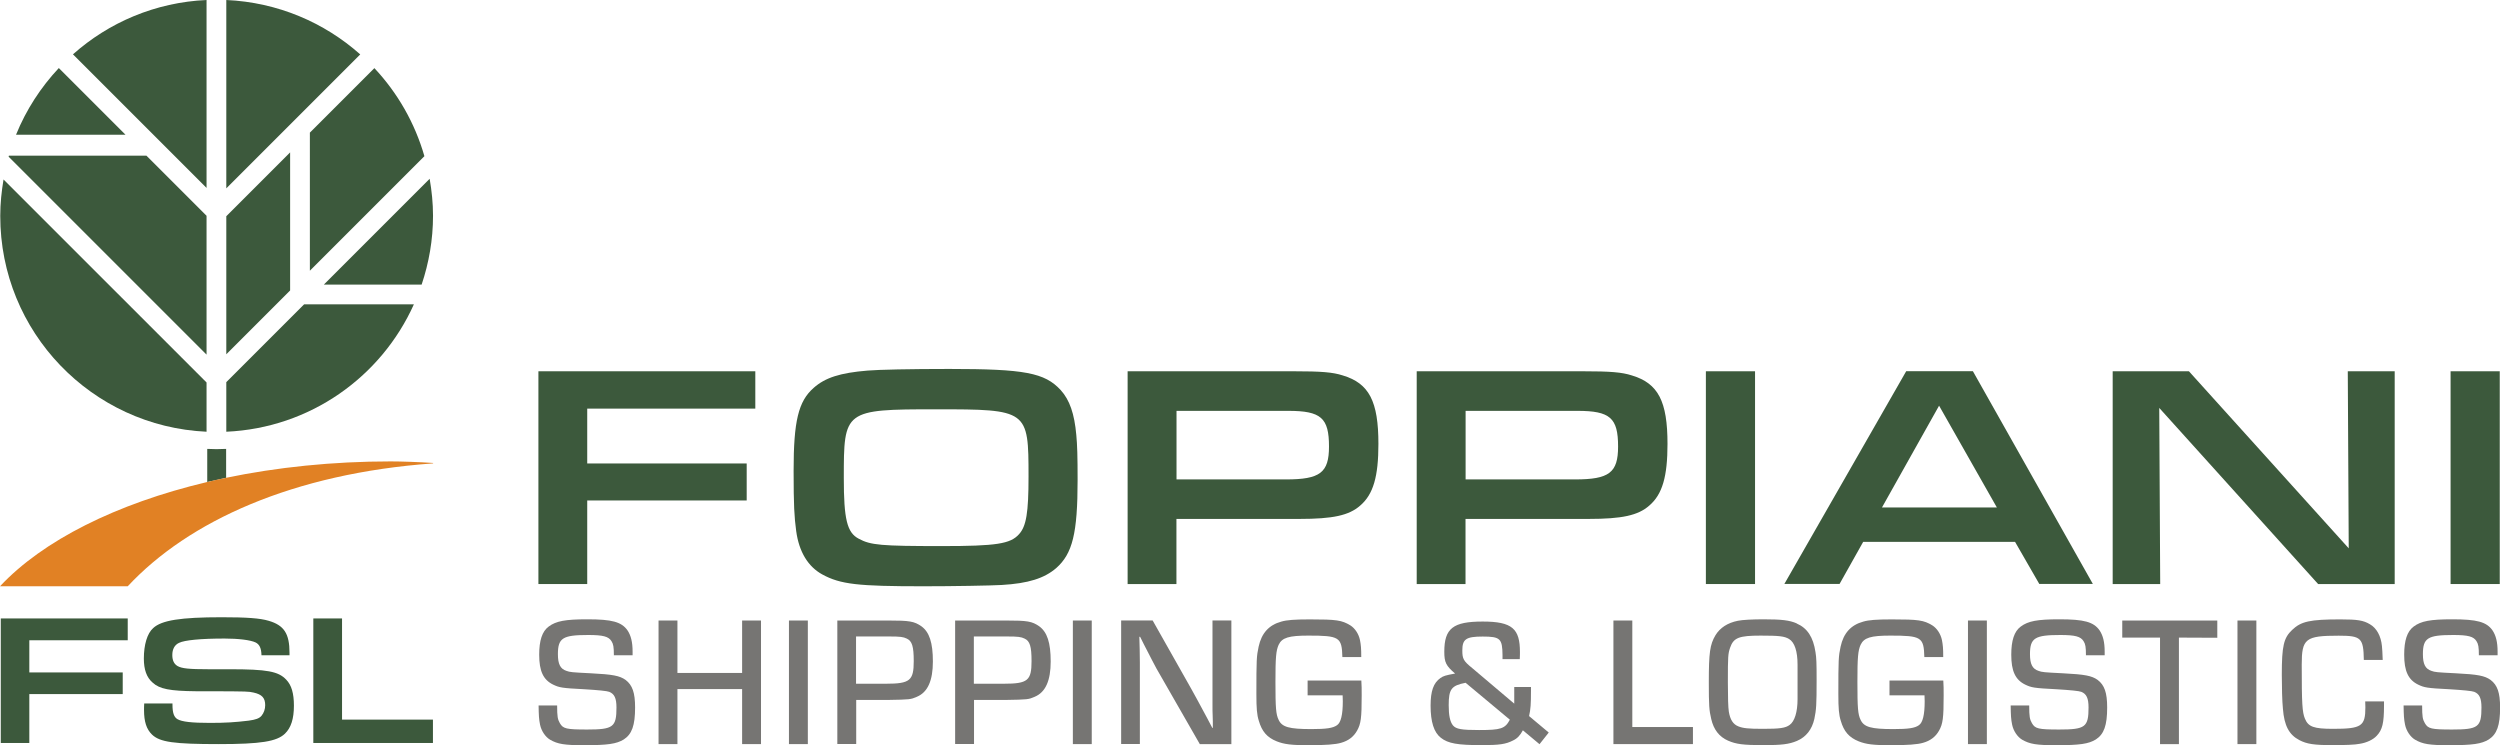
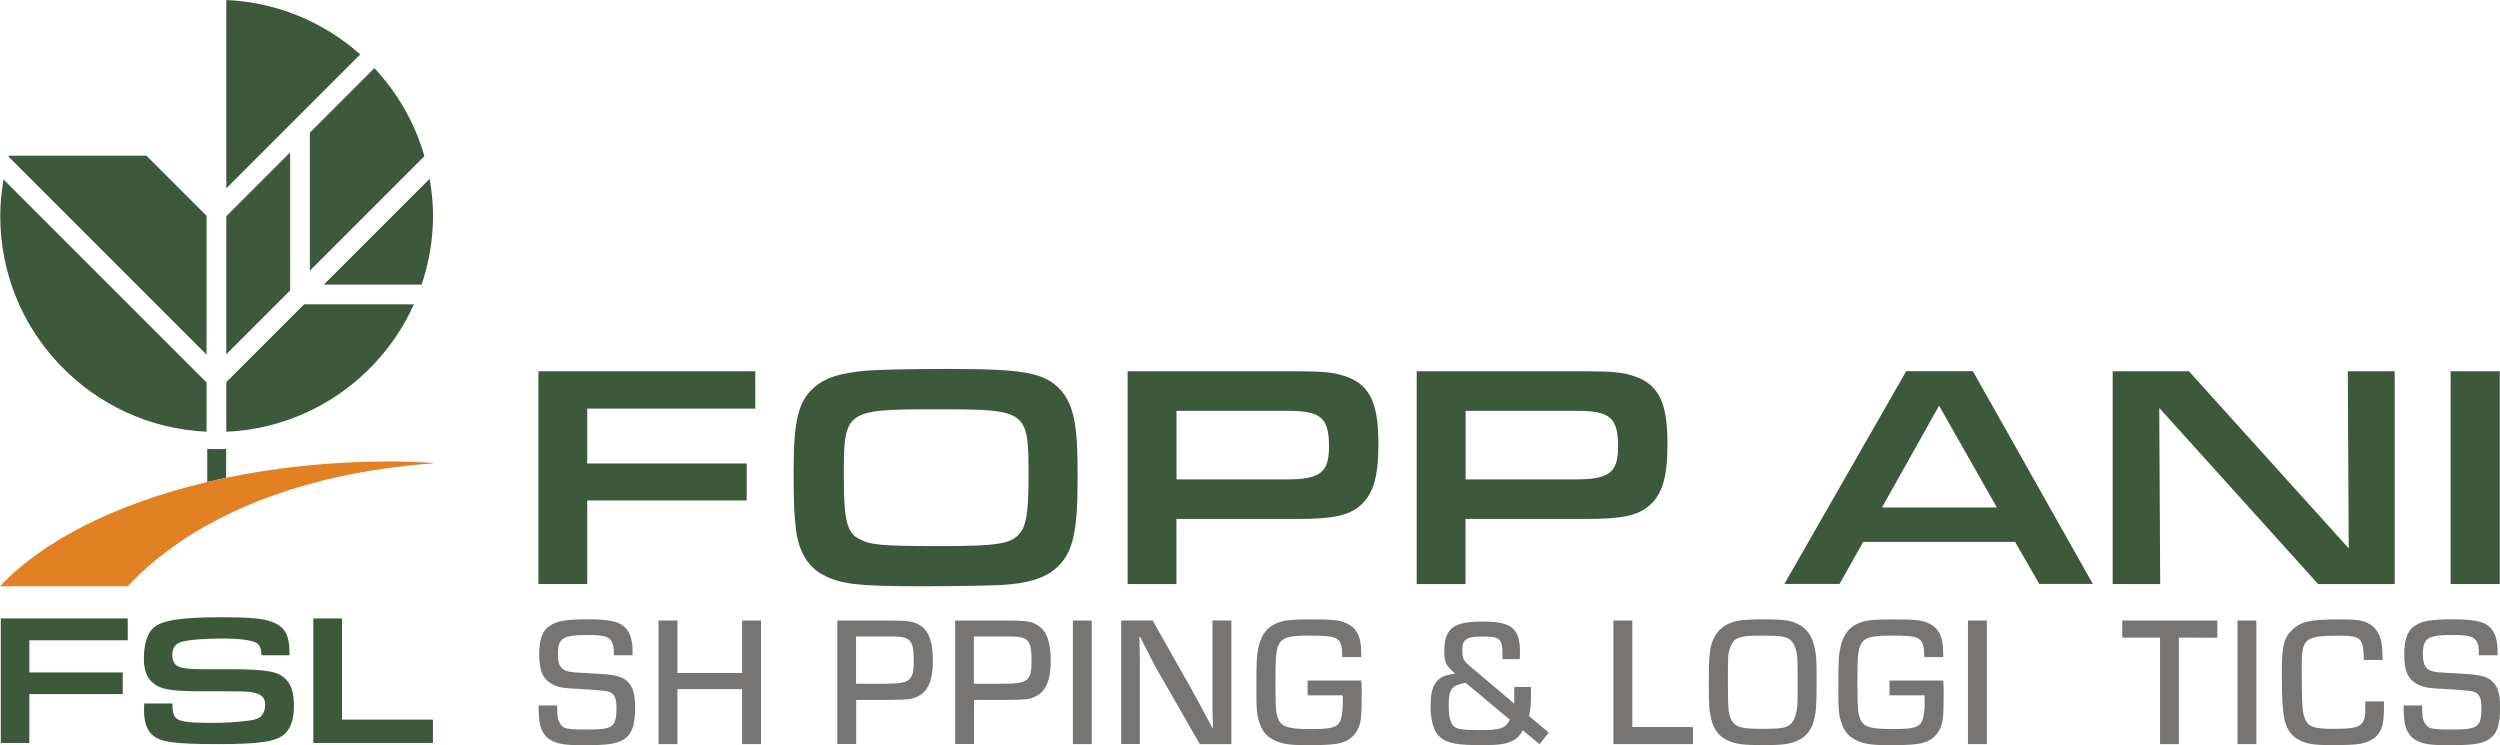
<svg xmlns="http://www.w3.org/2000/svg" id="Livello_1" viewBox="0 0 289.88 86.41">
  <defs>
    <style>.cls-1{fill:#e18124;}.cls-2{fill:#3c593c;}.cls-3{fill:#767573;}</style>
  </defs>
  <g>
    <path class="cls-2" d="M62.43,43.05h25.15v4.33h-19.49v6.36h18.49v4.29h-18.49v9.69h-5.66v-24.67Z" />
    <path class="cls-2" d="M122.99,45.23c1.04,1.15,1.59,2.74,1.81,5.21,.11,1.15,.15,2.48,.15,5.22,0,6.18-.59,8.54-2.48,10.21-1.37,1.18-3.22,1.78-6.33,1.96-1.18,.07-5.66,.15-9.1,.15-7.55,0-9.58-.22-11.69-1.37-1.63-.89-2.7-2.59-3.03-5.03-.22-1.63-.3-2.96-.3-6.99,0-5.77,.55-8.06,2.33-9.62,1.33-1.18,3.07-1.74,6.25-2,1.26-.11,4.96-.19,9.47-.19,8.73,0,11.06,.44,12.91,2.44Zm-25.15,10.17c0,4.81,.37,6.36,1.74,7.07,1.37,.74,2.55,.85,9.62,.85,6.36,0,7.95-.26,8.95-1.37,.85-.92,1.11-2.51,1.11-6.69,0-7.73-.07-7.8-10.73-7.8s-10.69,.11-10.69,7.95Z" />
    <path class="cls-2" d="M130.76,43.05h19.27c3.18,0,4.51,.11,5.66,.48,3.07,.92,4.14,3,4.14,7.95,0,3.77-.59,5.84-2.11,7.14-1.3,1.15-3.18,1.55-7.03,1.55h-14.28v7.55h-5.66v-24.67Zm18.35,12.54c3.96,0,4.99-.78,4.99-3.81,0-3.33-.92-4.14-4.73-4.14h-12.95v7.95h12.69Z" />
    <path class="cls-2" d="M164.28,43.05h19.27c3.18,0,4.51,.11,5.66,.48,3.07,.92,4.14,3,4.14,7.95,0,3.77-.59,5.84-2.11,7.14-1.3,1.15-3.18,1.55-7.03,1.55h-14.28v7.55h-5.66v-24.67Zm18.35,12.54c3.96,0,4.99-.78,4.99-3.81,0-3.33-.92-4.14-4.73-4.14h-12.95v7.95h12.69Z" />
-     <path class="cls-2" d="M197.8,43.05h5.7v24.67h-5.7v-24.67Z" />
    <path class="cls-2" d="M216.04,62.83l-2.74,4.88h-6.4l14.13-24.67h7.73l13.91,24.67h-6.21l-2.81-4.88h-17.61Zm8.8-15.79l-6.62,11.8h13.32l-6.7-11.8Z" />
    <path class="cls-2" d="M244.97,43.05h8.84l18.53,20.53-.11-20.53h5.44v24.67h-8.88l-18.42-20.42,.11,20.42h-5.51v-24.67Z" />
    <path class="cls-2" d="M284.15,43.05h5.7v24.67h-5.7v-24.67Z" />
  </g>
  <g>
    <path class="cls-3" d="M71.18,75.99c0-.97-.06-1.31-.28-1.65-.34-.54-.97-.71-2.69-.71-2.97,0-3.52,.34-3.52,2.23,0,1.14,.28,1.7,.99,1.93,.41,.15,.6,.17,2.84,.28,2.53,.13,3.33,.28,4.02,.77,.79,.6,1.1,1.48,1.1,3.2,0,2.08-.37,3.09-1.31,3.7-.84,.52-1.87,.67-4.62,.67-2.26,0-3.05-.13-3.93-.64-.54-.32-1.01-1.01-1.16-1.74-.13-.64-.15-1.05-.17-2.23h2.15c0,1.29,.06,1.61,.32,2.06,.37,.64,.75,.73,3.16,.73,3.03,0,3.4-.28,3.4-2.56,0-1.07-.24-1.57-.84-1.81q-.39-.15-2.88-.3c-2.6-.13-2.9-.19-3.63-.54-1.14-.56-1.61-1.57-1.61-3.46,0-1.65,.34-2.71,1.1-3.27,.86-.64,1.93-.84,4.49-.84,2.84,0,3.95,.3,4.64,1.27,.41,.6,.6,1.38,.6,2.47v.43h-2.15Z" />
    <path class="cls-3" d="M88.24,86.28h-2.19v-6.38h-7.5v6.38h-2.19v-14.33h2.19v6.08h7.5v-6.08h2.19v14.33Z" />
-     <path class="cls-3" d="M93.67,86.28h-2.19v-14.33h2.19v14.33Z" />
    <path class="cls-3" d="M97.08,71.95h5.89c2.51,0,3.03,.09,3.87,.67,.92,.67,1.33,1.89,1.33,4.08s-.58,3.57-1.87,4.1c-.69,.3-.77,.32-3.37,.36h-3.65v5.11h-2.19v-14.33Zm5.65,7.33c2.79,0,3.22-.37,3.22-2.62,0-1.7-.19-2.34-.82-2.62-.39-.19-.75-.24-2.02-.24h-3.85v5.48h3.46Z" />
    <path class="cls-3" d="M110.74,71.95h5.89c2.51,0,3.03,.09,3.87,.67,.92,.67,1.33,1.89,1.33,4.08s-.58,3.57-1.87,4.1c-.69,.3-.77,.32-3.37,.36h-3.65v5.11h-2.19v-14.33Zm5.65,7.33c2.79,0,3.22-.37,3.22-2.62,0-1.7-.19-2.34-.82-2.62-.39-.19-.75-.24-2.02-.24h-3.85v5.48h3.46Z" />
    <path class="cls-3" d="M126.59,86.28h-2.19v-14.33h2.19v14.33Z" />
    <path class="cls-3" d="M142.79,86.28h-3.67l-5.03-8.77c-.26-.47-.52-.99-1.44-2.77l-.45-.9h-.09l.02,.73,.02,.75s.02,.79,.02,1.5v9.45h-2.17v-14.33h3.65l4.45,7.88c.49,.88,.75,1.35,1.87,3.44l.6,1.14h.06v-.73l-.02-.73c-.02-.11-.02-.82-.02-1.48v-9.52h2.19v14.33Z" />
    <path class="cls-3" d="M157.85,78.91c.04,.69,.04,.88,.04,1.74,0,2.6-.09,3.29-.54,4.08-.39,.69-.99,1.16-1.85,1.4-.62,.19-1.83,.28-3.74,.28-2.02,0-2.86-.11-3.72-.45-1.12-.45-1.72-1.14-2.08-2.39-.22-.69-.28-1.46-.28-3.09,0-4.02,.02-4.38,.26-5.5,.34-1.57,1.2-2.51,2.62-2.9,.64-.19,1.53-.26,3.33-.26,3.07,0,3.69,.09,4.68,.69,.54,.34,.97,.99,1.12,1.7,.11,.56,.15,.97,.15,1.98h-2.19c-.06-2.32-.34-2.49-3.95-2.49-2.26,0-3.05,.24-3.44,1.07-.3,.67-.37,1.46-.37,4.3,0,3.05,.06,3.76,.37,4.4,.39,.84,1.22,1.07,3.8,1.07,1.72,0,2.49-.11,2.97-.45,.45-.3,.67-1.22,.67-2.77,0-.11,0-.39-.02-.69h-4.06v-1.72h6.23Z" />
    <path class="cls-3" d="M177.52,79.66v.43c0,1.53-.04,2.15-.22,2.94l2.28,1.91-1.07,1.35-1.93-1.61c-.32,.6-.65,.95-1.14,1.18-.84,.43-1.57,.54-3.65,.54-2.77,0-3.89-.19-4.73-.86-.79-.62-1.18-1.83-1.18-3.72,0-1.7,.34-2.64,1.14-3.2,.34-.24,.6-.32,1.7-.52-1.05-.9-1.25-1.29-1.25-2.53,0-2.71,1.01-3.5,4.45-3.5s4.32,.84,4.32,3.54c0,.13,0,.49-.02,.82h-2v-.47c-.02-1.91-.26-2.15-2.3-2.15-1.93,0-2.36,.3-2.36,1.61,0,.97,.13,1.22,1.14,2.04l4.88,4.13v-1.93h1.96Zm-7.58-.49c-1.65,.32-1.96,.73-1.96,2.6,0,1.18,.15,1.91,.49,2.34,.37,.43,.97,.54,3.03,.54,2.53,0,3.01-.15,3.57-1.2l-5.13-4.28Z" />
    <path class="cls-3" d="M189.27,84.3h7.03v1.98h-9.22v-14.33h2.19v12.35Z" />
    <path class="cls-3" d="M208.32,72.29c1.25,.54,1.93,1.59,2.19,3.33,.11,.64,.13,1.31,.13,3.22,0,2.88-.04,3.46-.26,4.51-.28,1.25-.97,2.11-2.02,2.56-.92,.39-1.8,.49-3.87,.49-2.36,0-3.18-.11-4.12-.52-1.03-.45-1.67-1.29-1.95-2.51-.24-1.01-.28-1.57-.28-4.25,0-3.46,.13-4.38,.77-5.46,.52-.86,1.4-1.44,2.6-1.68,.52-.11,1.7-.17,2.97-.17,2.11,0,3.01,.11,3.85,.47Zm.11,6.79v-2c0-1.57-.34-2.6-.99-2.99-.54-.32-1.14-.39-3.29-.39-2.51,0-3.14,.24-3.54,1.4-.24,.71-.26,.97-.26,4.02q0,2.66,.11,3.39c.15,.92,.49,1.48,1.12,1.72,.54,.21,1.12,.28,2.84,.28,1.96,0,2.6-.09,3.09-.45,.58-.41,.92-1.5,.92-2.99v-2Z" />
    <path class="cls-3" d="M225.33,78.91c.04,.69,.04,.88,.04,1.74,0,2.6-.09,3.29-.54,4.08-.39,.69-.99,1.16-1.85,1.4-.62,.19-1.83,.28-3.74,.28-2.02,0-2.86-.11-3.72-.45-1.12-.45-1.72-1.14-2.08-2.39-.22-.69-.28-1.46-.28-3.09,0-4.02,.02-4.38,.26-5.5,.34-1.57,1.2-2.51,2.62-2.9,.64-.19,1.53-.26,3.33-.26,3.07,0,3.69,.09,4.68,.69,.54,.34,.97,.99,1.12,1.7,.11,.56,.15,.97,.15,1.98h-2.19c-.06-2.32-.34-2.49-3.95-2.49-2.26,0-3.05,.24-3.44,1.07-.3,.67-.37,1.46-.37,4.3,0,3.05,.06,3.76,.37,4.4,.39,.84,1.22,1.07,3.8,1.07,1.72,0,2.49-.11,2.96-.45,.45-.3,.67-1.22,.67-2.77,0-.11,0-.39-.02-.69h-4.06v-1.72h6.23Z" />
    <path class="cls-3" d="M230.38,86.28h-2.19v-14.33h2.19v14.33Z" />
-     <path class="cls-3" d="M241.87,75.99c0-.97-.06-1.31-.28-1.65-.34-.54-.97-.71-2.69-.71-2.96,0-3.52,.34-3.52,2.23,0,1.14,.28,1.7,.99,1.93,.41,.15,.6,.17,2.84,.28,2.53,.13,3.33,.28,4.02,.77,.79,.6,1.1,1.48,1.1,3.2,0,2.08-.37,3.09-1.31,3.7-.84,.52-1.87,.67-4.62,.67-2.26,0-3.05-.13-3.93-.64-.54-.32-1.01-1.01-1.16-1.74-.13-.64-.15-1.05-.17-2.23h2.15c0,1.29,.06,1.61,.32,2.06,.37,.64,.75,.73,3.16,.73,3.03,0,3.4-.28,3.4-2.56,0-1.07-.24-1.57-.84-1.81q-.39-.15-2.88-.3c-2.6-.13-2.9-.19-3.63-.54-1.14-.56-1.61-1.57-1.61-3.46,0-1.65,.34-2.71,1.1-3.27,.86-.64,1.93-.84,4.49-.84,2.84,0,3.95,.3,4.64,1.27,.41,.6,.6,1.38,.6,2.47v.43h-2.15Z" />
    <path class="cls-3" d="M252.65,86.28h-2.19v-12.35h-4.38v-1.98h11.02v2l-4.45-.02v12.35Z" />
    <path class="cls-3" d="M261.63,86.28h-2.19v-14.33h2.19v14.33Z" />
    <path class="cls-3" d="M276.43,81.34v.49c0,2.02-.19,2.79-.84,3.48-.41,.45-1.18,.82-2,.94-.52,.11-1.68,.15-3.12,.15-2.15,0-2.99-.13-3.85-.58-1.2-.62-1.76-1.68-1.91-3.63-.09-.86-.13-2.54-.13-3.95,0-3.35,.22-4.28,1.2-5.2,1.03-.99,2.08-1.22,5.59-1.22,1.98,0,2.66,.11,3.42,.56,.79,.45,1.29,1.38,1.4,2.53,.04,.45,.06,.71,.09,1.61h-2.19c-.04-2.56-.32-2.81-2.92-2.81-3.85,0-4.28,.34-4.28,3.35,0,4.53,.06,5.52,.37,6.27,.39,.95,1.03,1.18,3.27,1.18,3.29,0,3.74-.3,3.74-2.49,0-.19,0-.37-.02-.69h2.19Z" />
    <path class="cls-3" d="M287.43,75.99c0-.97-.06-1.31-.28-1.65-.34-.54-.97-.71-2.69-.71-2.97,0-3.52,.34-3.52,2.23,0,1.14,.28,1.7,.99,1.93,.41,.15,.6,.17,2.84,.28,2.53,.13,3.33,.28,4.02,.77,.79,.6,1.1,1.48,1.1,3.2,0,2.08-.37,3.09-1.31,3.7-.84,.52-1.87,.67-4.62,.67-2.26,0-3.05-.13-3.93-.64-.54-.32-1.01-1.01-1.16-1.74-.13-.64-.15-1.05-.17-2.23h2.15c0,1.29,.06,1.61,.32,2.06,.37,.64,.75,.73,3.16,.73,3.03,0,3.4-.28,3.4-2.56,0-1.07-.24-1.57-.84-1.81q-.39-.15-2.88-.3c-2.6-.13-2.9-.19-3.63-.54-1.14-.56-1.61-1.57-1.61-3.46,0-1.65,.34-2.71,1.1-3.27,.86-.64,1.93-.84,4.49-.84,2.84,0,3.95,.3,4.64,1.27,.41,.6,.6,1.38,.6,2.47v.43h-2.15Z" />
  </g>
  <g>
    <polygon class="cls-2" points=".09 86.15 3.4 86.15 3.4 80.48 14.23 80.48 14.23 77.97 3.4 77.97 3.4 74.24 14.81 74.24 14.81 71.71 .09 71.71 .09 86.15" />
    <path class="cls-2" d="M16.72,81.58c-.02,.28-.02,.61-.02,.74,0,1.36,.28,2.23,.93,2.86,.91,.87,2.53,1.1,7.73,1.1,4.87,0,6.73-.3,7.68-1.21,.71-.69,1.04-1.73,1.04-3.25,0-1.43-.28-2.38-.89-3.01-.91-.97-2.23-1.21-6.56-1.21h-2.45c-2.27,0-3.1-.09-3.59-.37-.41-.24-.61-.65-.61-1.28,0-.67,.26-1.17,.78-1.41,.65-.32,2.55-.5,5.28-.5,1.6,0,2.99,.17,3.59,.45,.45,.22,.67,.65,.69,1.49h3.25v-.28c0-2.23-.63-3.2-2.42-3.72-1-.3-2.55-.41-5.45-.41-4.76,0-6.97,.35-7.94,1.26-.69,.61-1.08,1.93-1.08,3.53,0,1.28,.32,2.19,1.02,2.79,.8,.74,1.99,.97,5.04,1h2.08c3.94,.02,3.96,.02,4.57,.15,1,.22,1.36,.63,1.36,1.47,0,.45-.15,.89-.43,1.23-.26,.3-.67,.45-1.49,.56-1.56,.19-2.68,.26-4.48,.26-2.12,0-3.25-.13-3.77-.43-.41-.24-.58-.74-.58-1.67v-.15h-3.27Z" />
    <polygon class="cls-2" points="39.66 71.71 36.33 71.71 36.33 86.15 50.2 86.15 50.2 83.44 39.66 83.44 39.66 71.71" />
    <path class="cls-2" d="M24.03,52.05v3.84c.72-.17,1.45-.33,2.19-.49v-3.35c-.37,.02-.74,.03-1.12,.03s-.71-.01-1.07-.03Z" />
    <path class="cls-1" d="M45.32,53.5c-6.77,0-13.22,.68-19.1,1.9-.74,.15-1.47,.32-2.19,.49-.02,0-.03,0-.05,.01-10.52,2.5-19.03,6.79-23.98,12.08H14.81c7.06-7.57,19.18-13.08,35.41-14.25v-.05c-1.64-.11-3.78-.18-4.91-.18Z" />
-     <path class="cls-2" d="M6.82,7.89c-2.09,2.23-3.79,4.84-4.96,7.73H14.55L6.82,7.89Z" />
    <polygon class="cls-2" points="33.64 33.68 33.64 17.67 26.24 25.07 26.24 41.08 33.64 33.68" />
    <path class="cls-2" d="M35.93,31.39l13.28-13.28c-1.11-3.87-3.12-7.35-5.8-10.21l-7.48,7.48V31.39Z" />
-     <path class="cls-2" d="M23.95,0c-5.94,.27-11.33,2.6-15.49,6.3l15.49,15.49V0Z" />
    <path class="cls-2" d="M41.77,6.31C37.6,2.6,32.19,.27,26.24,0V21.84l15.53-15.53Z" />
    <path class="cls-2" d="M.41,20.81c-.23,1.38-.38,2.78-.38,4.22C.02,38.5,10.64,49.45,23.95,50.06v-5.71L.41,20.81Z" />
    <path class="cls-2" d="M49.81,20.74l-12.26,12.26h11.34c.84-2.51,1.32-5.18,1.32-7.98,0-1.46-.15-2.89-.39-4.29Z" />
    <path class="cls-2" d="M26.24,44.31v5.75c9.71-.43,17.97-6.36,21.75-14.77h-12.73l-9.02,9.02Z" />
    <path class="cls-2" d="M16.98,18.05H1.03s-.02,.08-.03,.12l22.95,22.95V25.02l-6.97-6.97Z" />
  </g>
</svg>